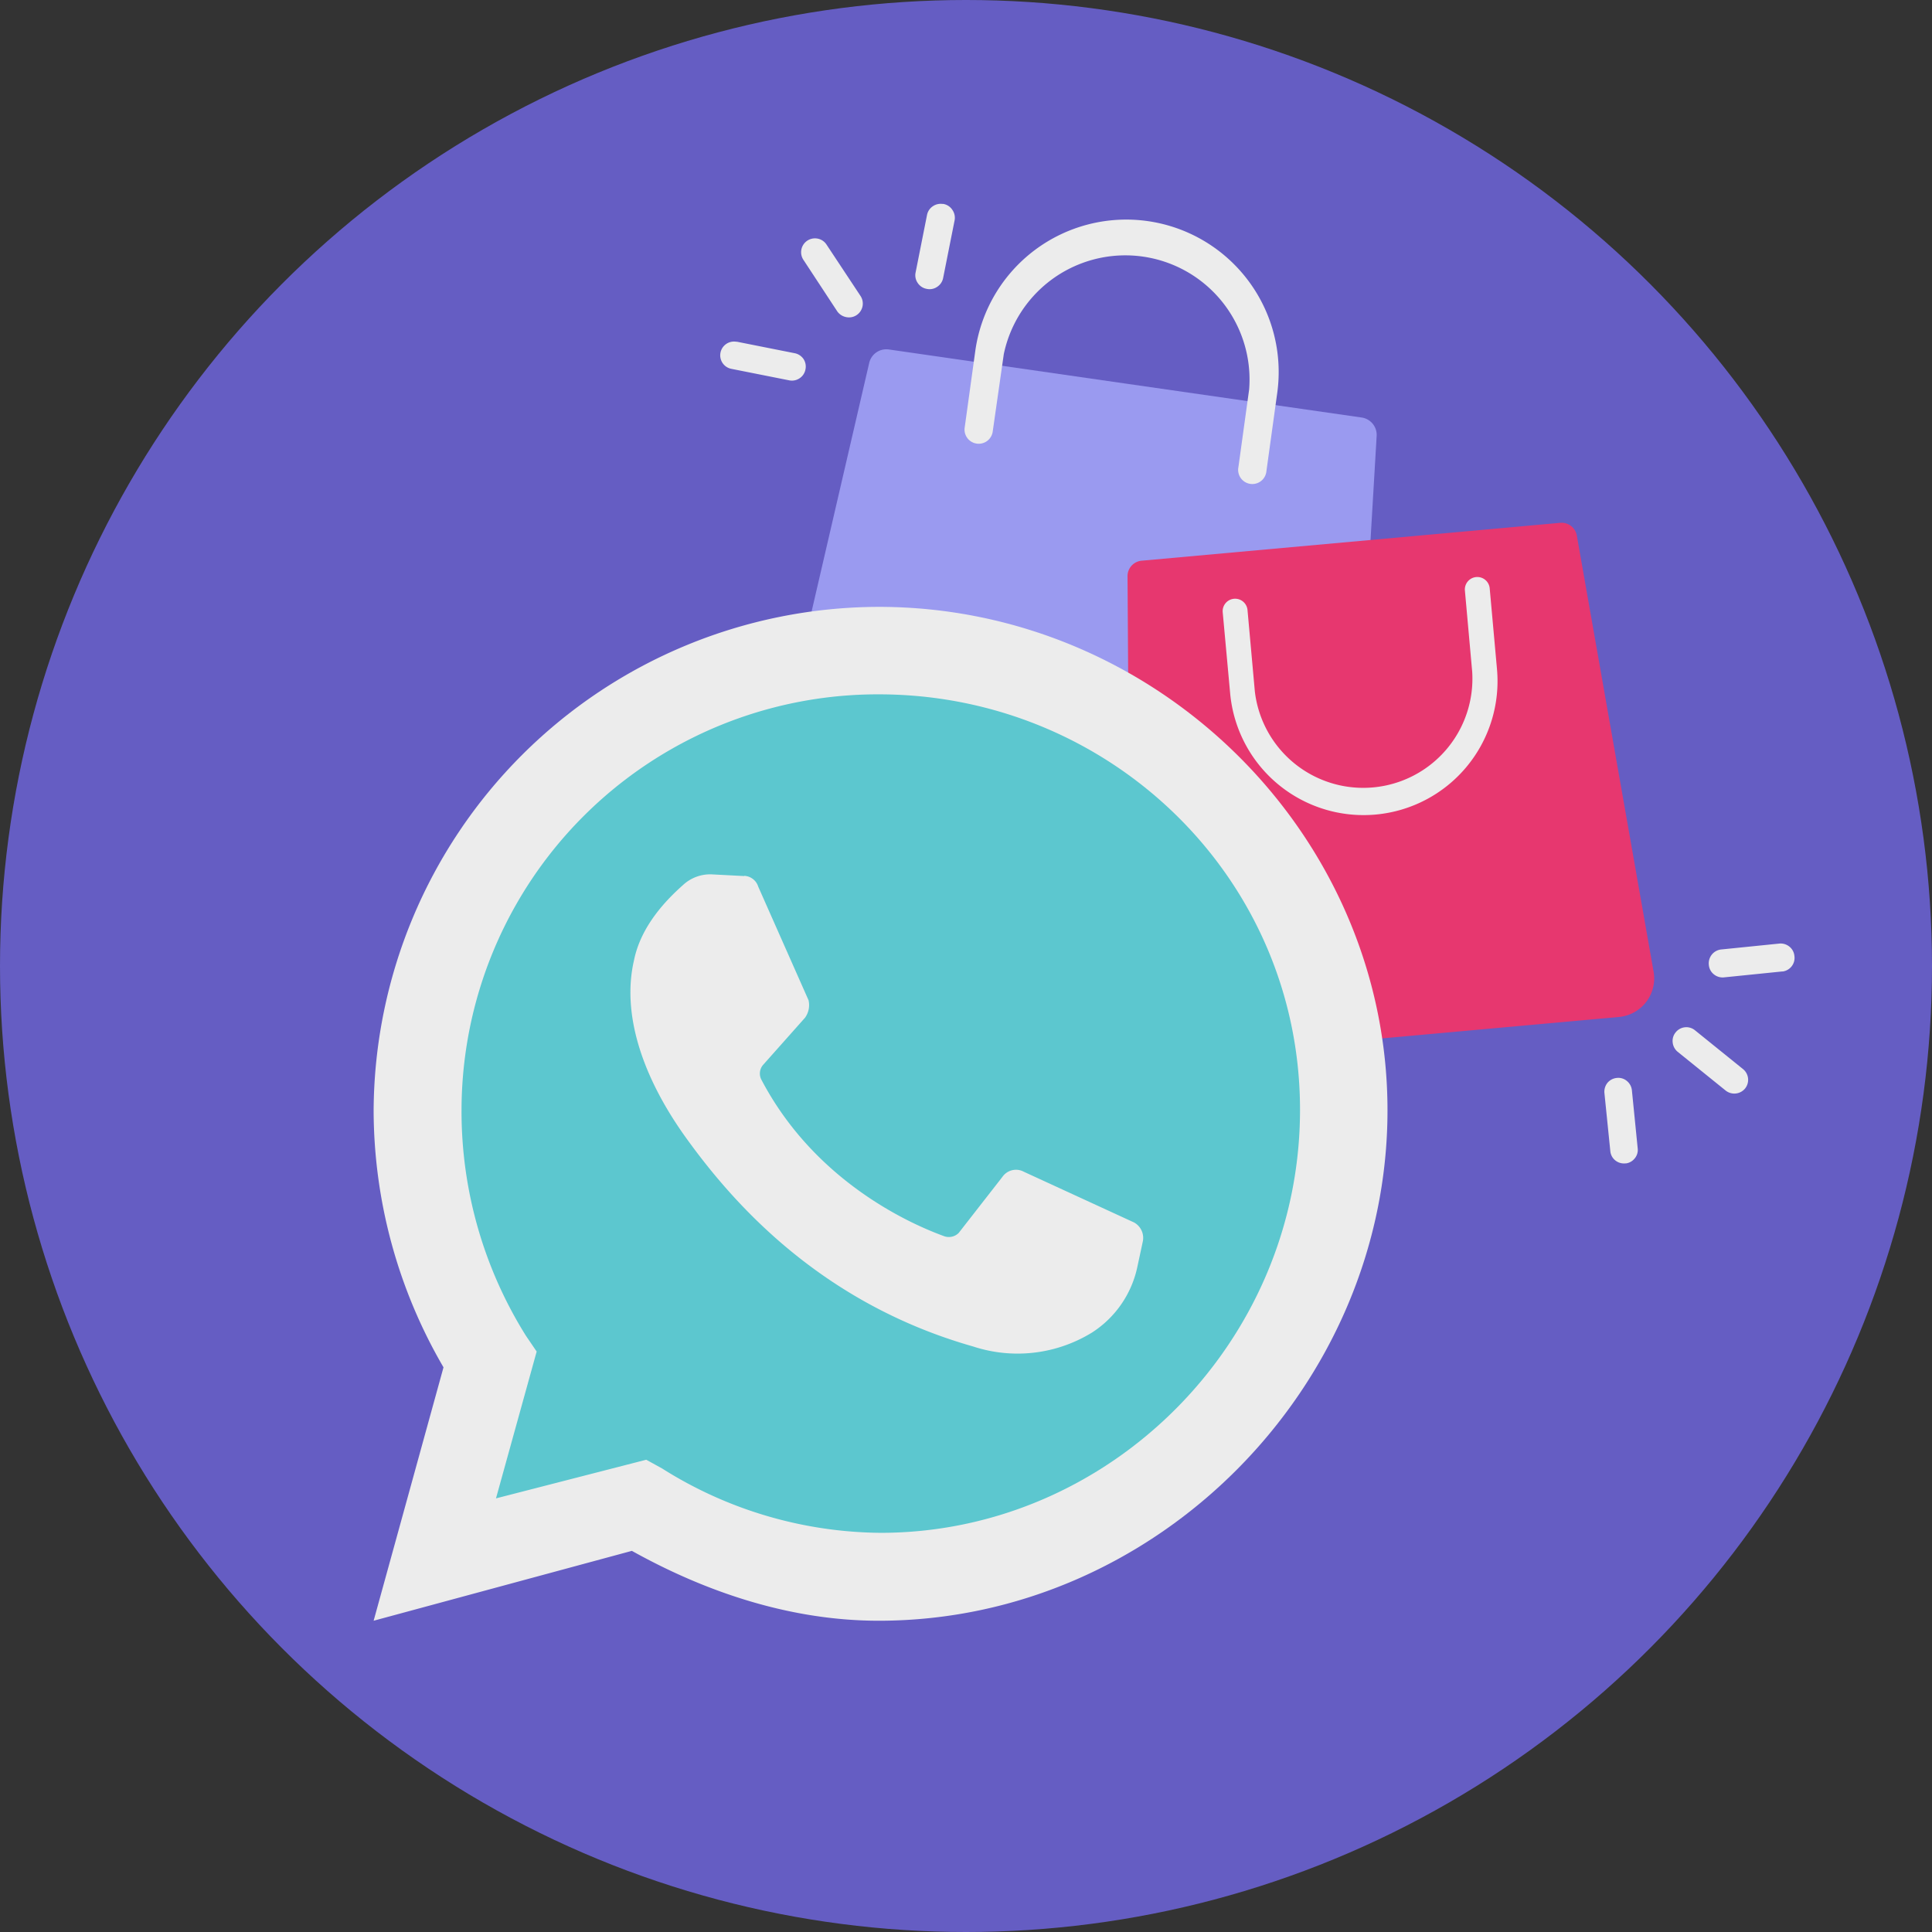
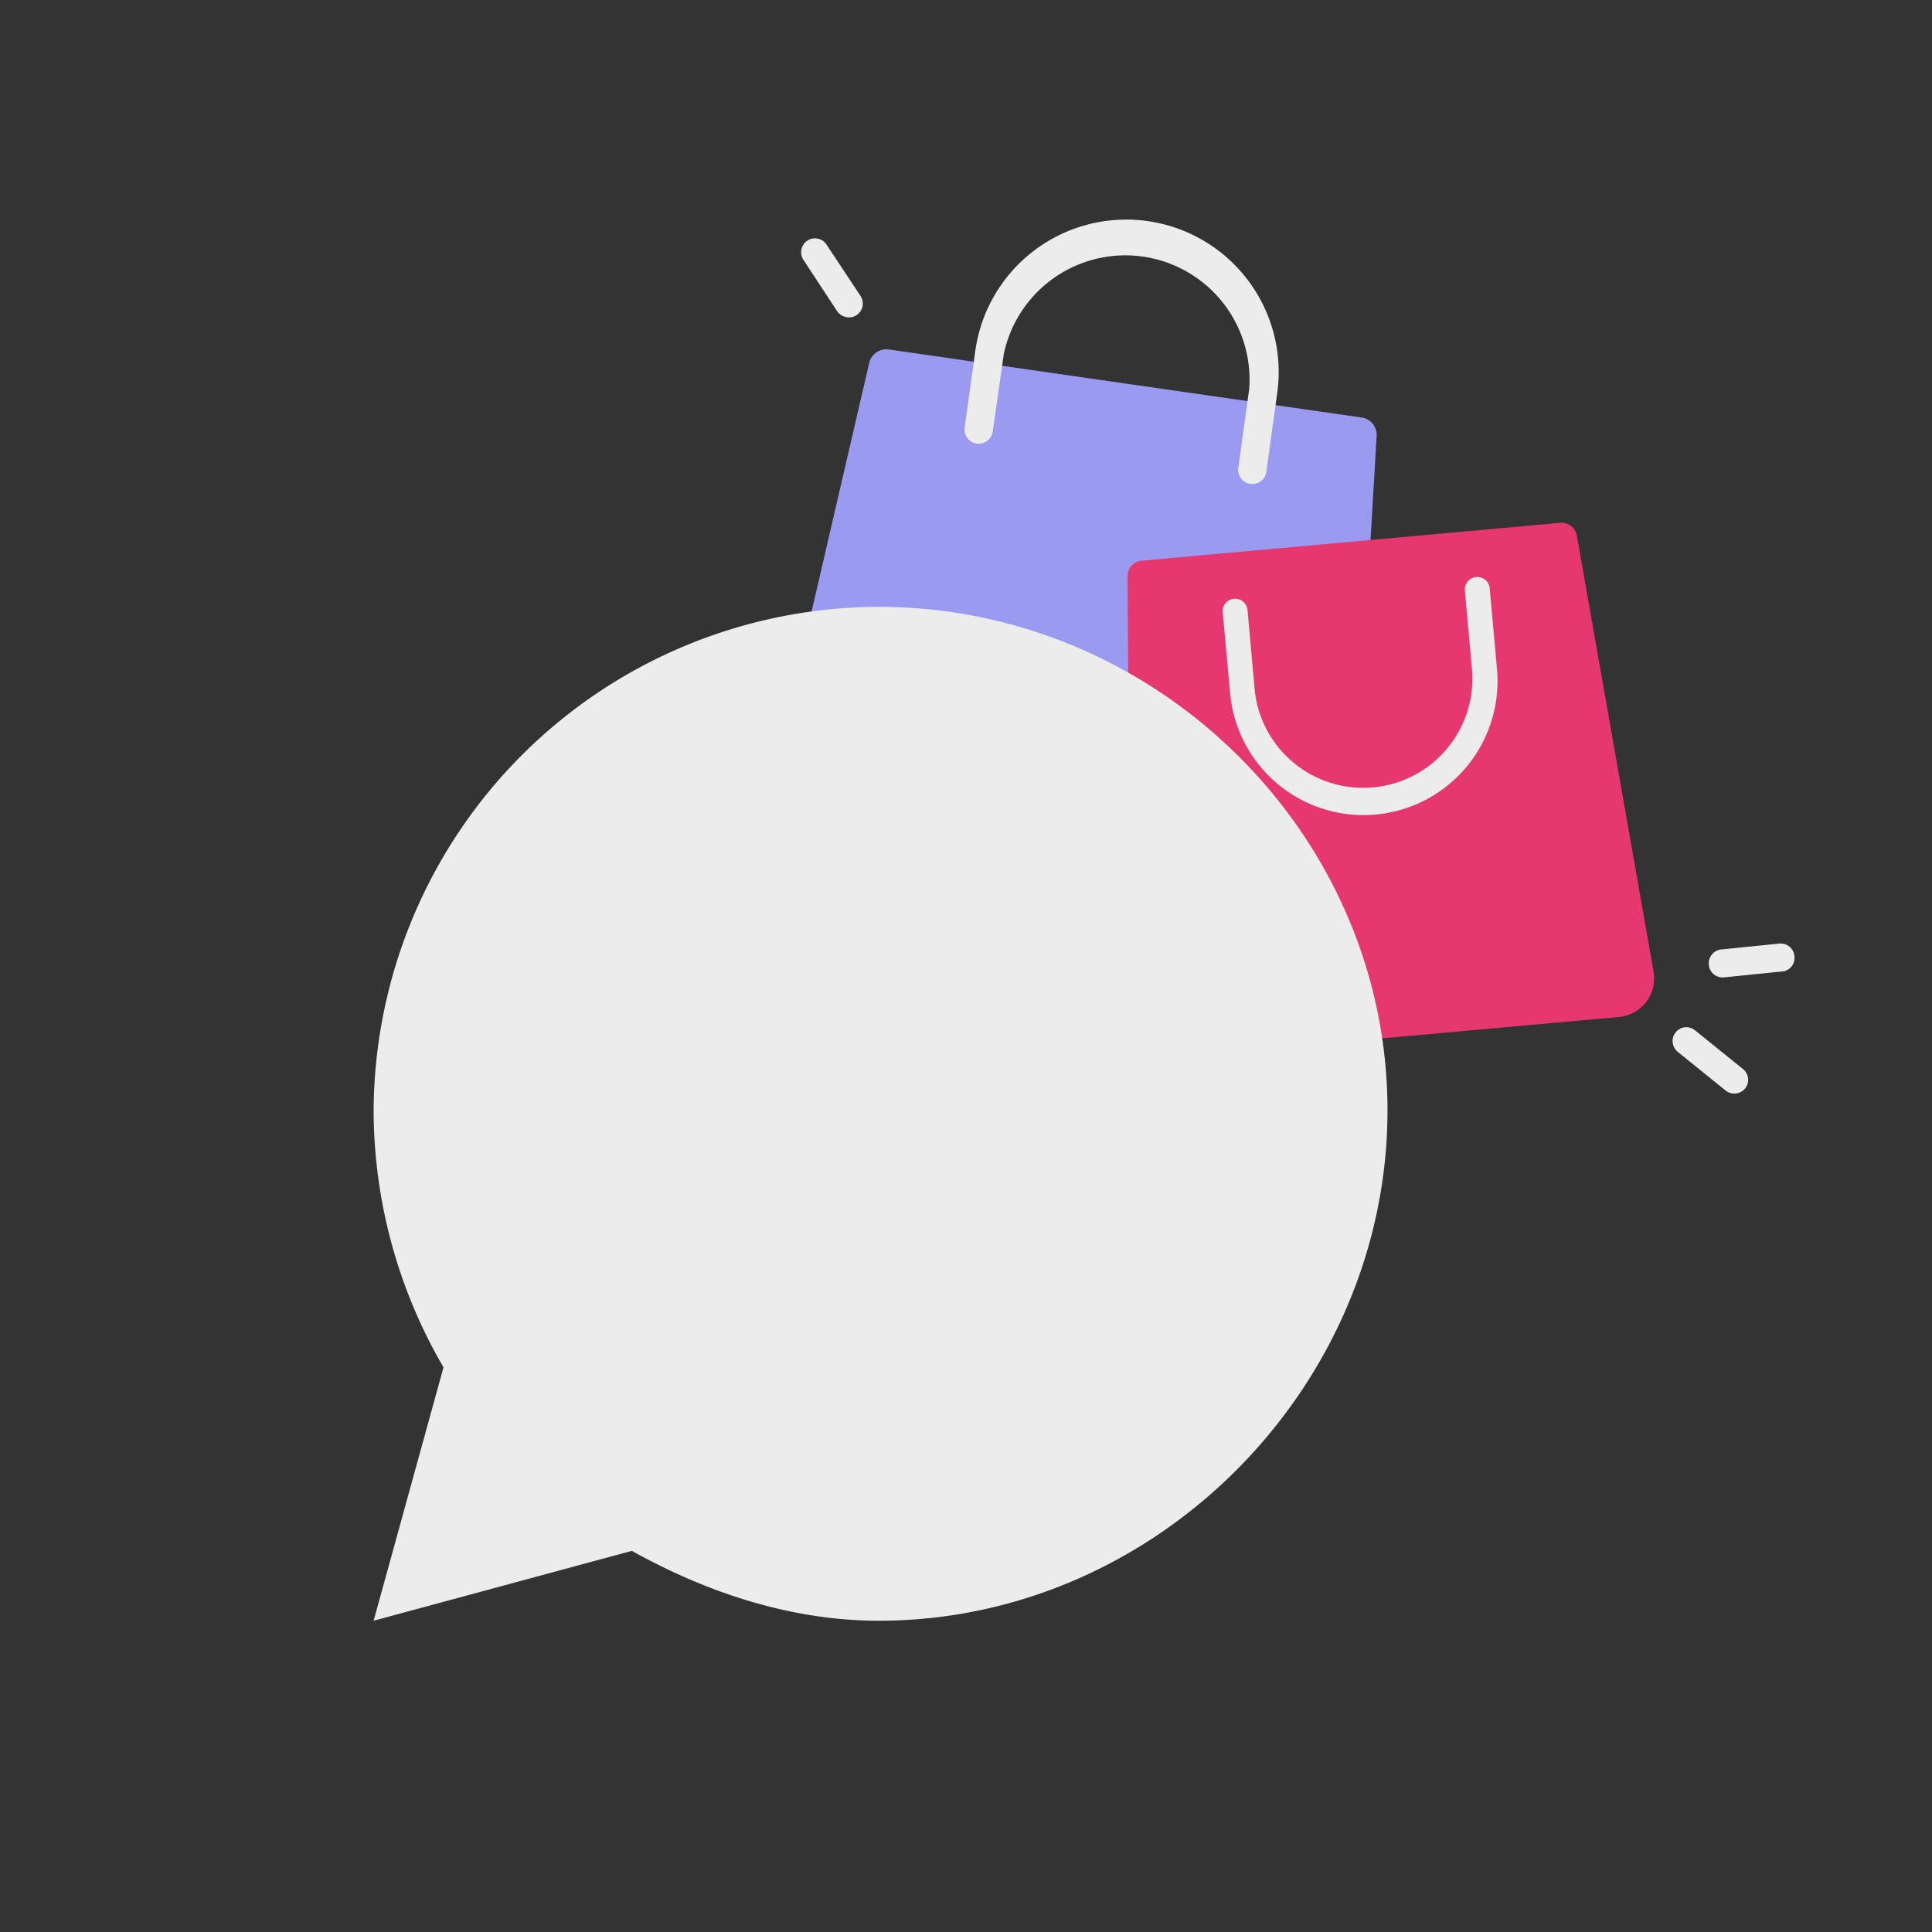
<svg xmlns="http://www.w3.org/2000/svg" viewBox="0 0 180 180">
  <rect x="0" y="0" width="180" height="180" fill="#333333" stroke="none" />
  <defs>
    <style>.cls-1{fill:#655dc3;}.cls-2{fill:#9a9af0;}.cls-2,.cls-3,.cls-4{fill-rule:evenodd;}.cls-3,.cls-5{fill:#ececec;}.cls-4{fill:#e7376f;}.cls-6{fill:#5cc7cf;}</style>
  </defs>
  <g id="Capa_2" data-name="Capa 2">
    <g id="Diseño">
-       <circle class="cls-1" cx="90" cy="90" r="90" />
      <path class="cls-2" d="M126.87,38.9l-22.05-3.17h0l-22-3.17a1.64,1.64,0,0,0-1.84,1.26L70.38,79.56a4.13,4.13,0,0,0,3.43,5l47,6.75a4.13,4.13,0,0,0,4.69-3.83l2.76-46.86A1.64,1.64,0,0,0,126.87,38.9Z" />
      <path class="cls-3" d="M92.48,40.27a1.32,1.32,0,0,1-2.61-.38l1-7.23a14.2,14.2,0,0,1,28.12,4l-1,7.23a1.32,1.32,0,1,1-2.61-.37l1-7.24A11.57,11.57,0,0,0,93.52,33Z" />
      <path class="cls-4" d="M145.36,48.71l-39,3.53a1.44,1.44,0,0,0-1.31,1.45l.26,41.24a3.51,3.51,0,0,0,1.19,2.66,3.44,3.44,0,0,0,2.75.92l41.57-3.76a3.61,3.61,0,0,0,3.24-4.23L146.91,49.9A1.44,1.44,0,0,0,145.36,48.71Z" />
      <path class="cls-3" d="M113.92,57.07a1.16,1.16,0,1,1,2.31-.21l.68,7.55a10.17,10.17,0,0,0,20.25-1.84L136.48,55a1.16,1.16,0,0,1,2.31-.21l.68,7.54a12.48,12.48,0,0,1-24.86,2.26Z" />
-       <path class="cls-5" d="M87.89,19l-.08,0a1.29,1.29,0,0,0-.89.21,1.27,1.27,0,0,0-.55.81l-1.06,5.34a1.25,1.25,0,0,0,.19,1,1.27,1.27,0,0,0,.82.55h0a1.25,1.25,0,0,0,1-.19,1.27,1.27,0,0,0,.55-.82l1.06-5.33a1.28,1.28,0,0,0-.19-1A1.26,1.26,0,0,0,87.89,19Z" />
      <path class="cls-5" d="M77,22.78a1.27,1.27,0,0,0-.89-.56,1.29,1.29,0,0,0-1.25,2L78,29a1.31,1.31,0,0,0,.82.54,1.28,1.28,0,0,0,1-.19h0a1.29,1.29,0,0,0,.35-1.78Z" />
-       <path class="cls-5" d="M74,32.9l-5.33-1.06h-.07a1.28,1.28,0,0,0-.43,2.53h0l5.33,1.06a1.28,1.28,0,0,0,1-.19,1.26,1.26,0,0,0,.54-.81,1.28,1.28,0,0,0-.19-1A1.31,1.31,0,0,0,74,32.9Z" />
-       <path class="cls-5" d="M151.43,108.39h.07a1.26,1.26,0,0,0,.8-.46,1.23,1.23,0,0,0,.28-.94l-.54-5.41a1.28,1.28,0,0,0-.47-.87,1.23,1.23,0,0,0-.94-.28h0a1.29,1.29,0,0,0-.87.46,1.33,1.33,0,0,0-.28.94l.55,5.42a1.25,1.25,0,0,0,.46.86A1.29,1.29,0,0,0,151.43,108.39Z" />
      <path class="cls-5" d="M160.77,101.6a1.3,1.3,0,0,0,1.81-.18,1.29,1.29,0,0,0-.18-1.81L157.93,96a1.27,1.27,0,0,0-1.81.18h0a1.24,1.24,0,0,0-.28.94,1.29,1.29,0,0,0,.46.87Z" />
      <path class="cls-5" d="M160.62,91.06l5.41-.55h.07a1.29,1.29,0,0,0,.8-.45,1.27,1.27,0,0,0,.28-1,1.25,1.25,0,0,0-.46-.86,1.29,1.29,0,0,0-.94-.29h0l-5.42.55a1.29,1.29,0,0,0-.86.46,1.32,1.32,0,0,0-.29,1,1.26,1.26,0,0,0,.47.86A1.29,1.29,0,0,0,160.62,91.06Z" />
      <path class="cls-5" d="M34.81,151l6.51-23.61a47.68,47.68,0,0,1-6.51-23.94A47.16,47.16,0,0,1,81.87,56.54c25.9,0,47.4,21.18,47.4,46.91S107.77,151,81.87,151c-8.14,0-16-2.61-23-6.51Z" />
-       <path class="cls-6" d="M60.21,136l1.47.81a38.65,38.65,0,0,0,20.36,6c21.33,0,39.08-17.75,39.08-39.41S103.37,64.69,81.87,64.69A38.78,38.78,0,0,0,43,103.45a39.4,39.4,0,0,0,6,21l1,1.47L46.21,139.6Z" />
      <path class="cls-5" d="M69.33,81.62l-3.09-.16a3.73,3.73,0,0,0-2.61,1c-1.46,1.3-3.9,3.74-4.56,7-1.14,4.89.66,10.75,4.89,16.61s12.38,15.31,26.71,19.38a13.24,13.24,0,0,0,11.07-1.3,9.64,9.64,0,0,0,4.24-6.19l.49-2.28a1.64,1.64,0,0,0-.82-1.79l-10.26-4.72a1.54,1.54,0,0,0-2,.48l-4.07,5.22a1.3,1.3,0,0,1-1.31.32c-2.77-1-12-4.88-17.1-14.65a1.24,1.24,0,0,1,.17-1.31L75,94.82a2,2,0,0,0,.33-1.63L70.64,82.6a1.43,1.43,0,0,0-1.31-1" />
    </g>
  </g>
</svg>